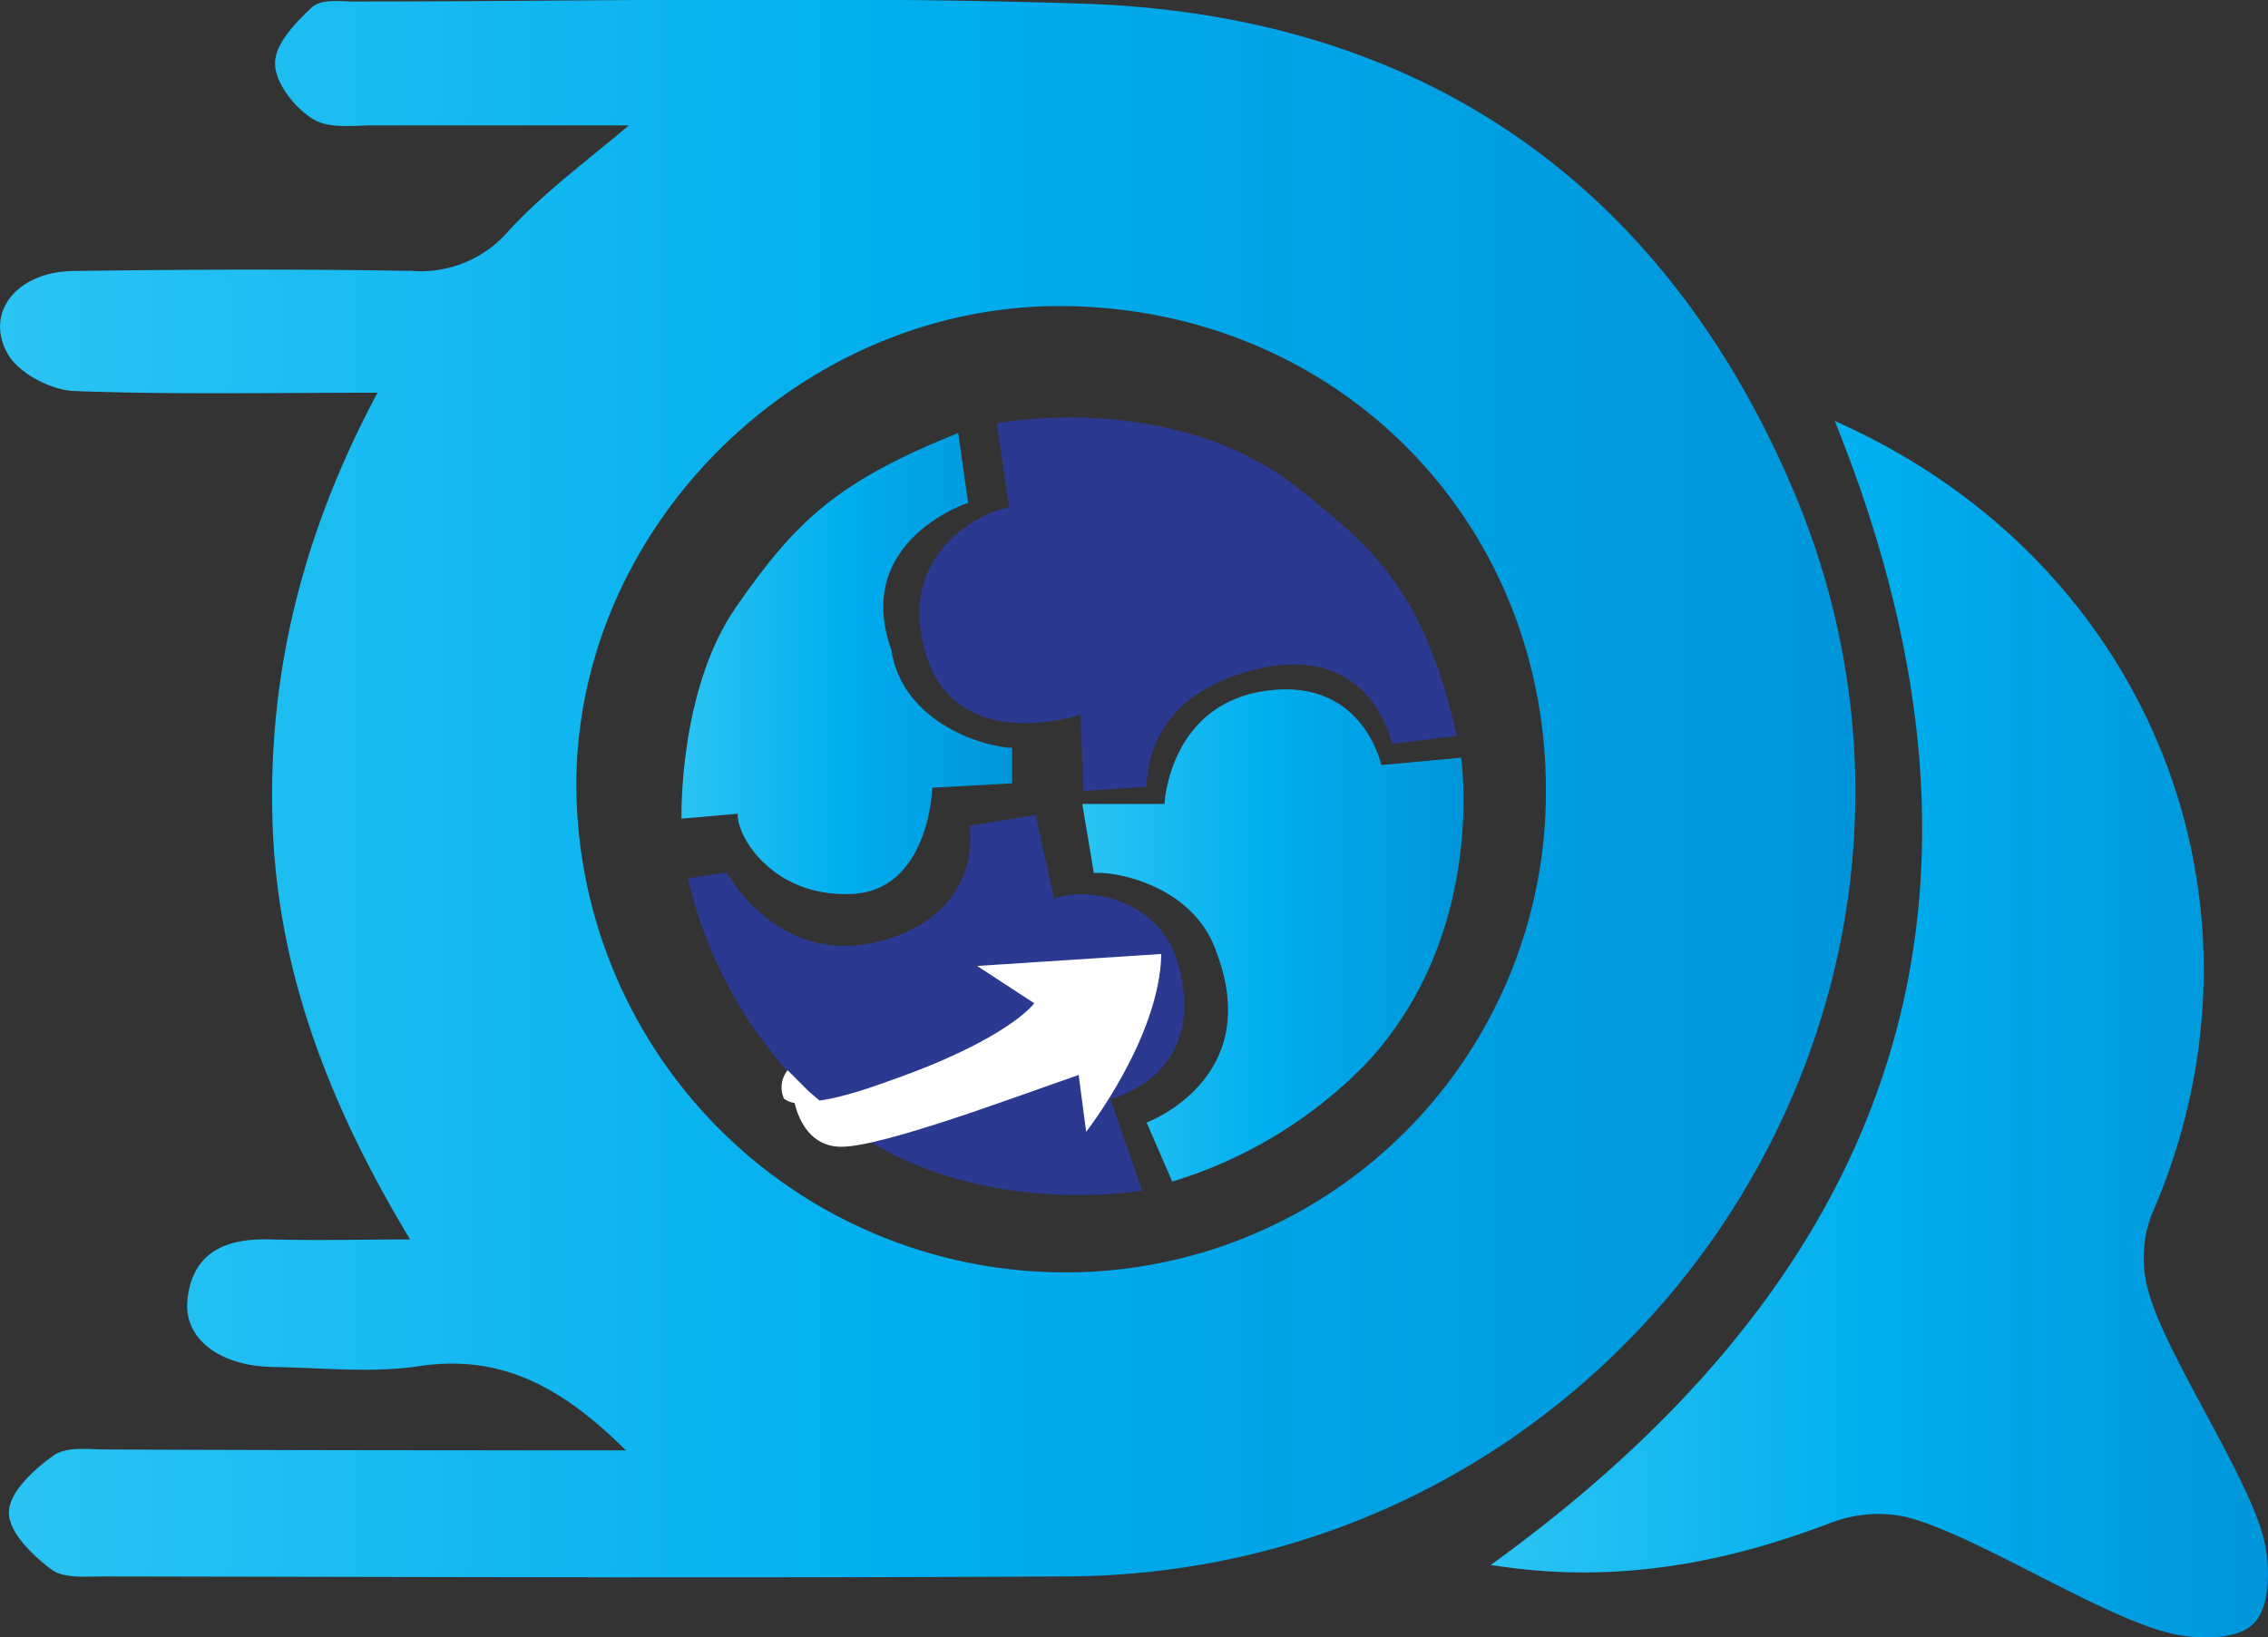
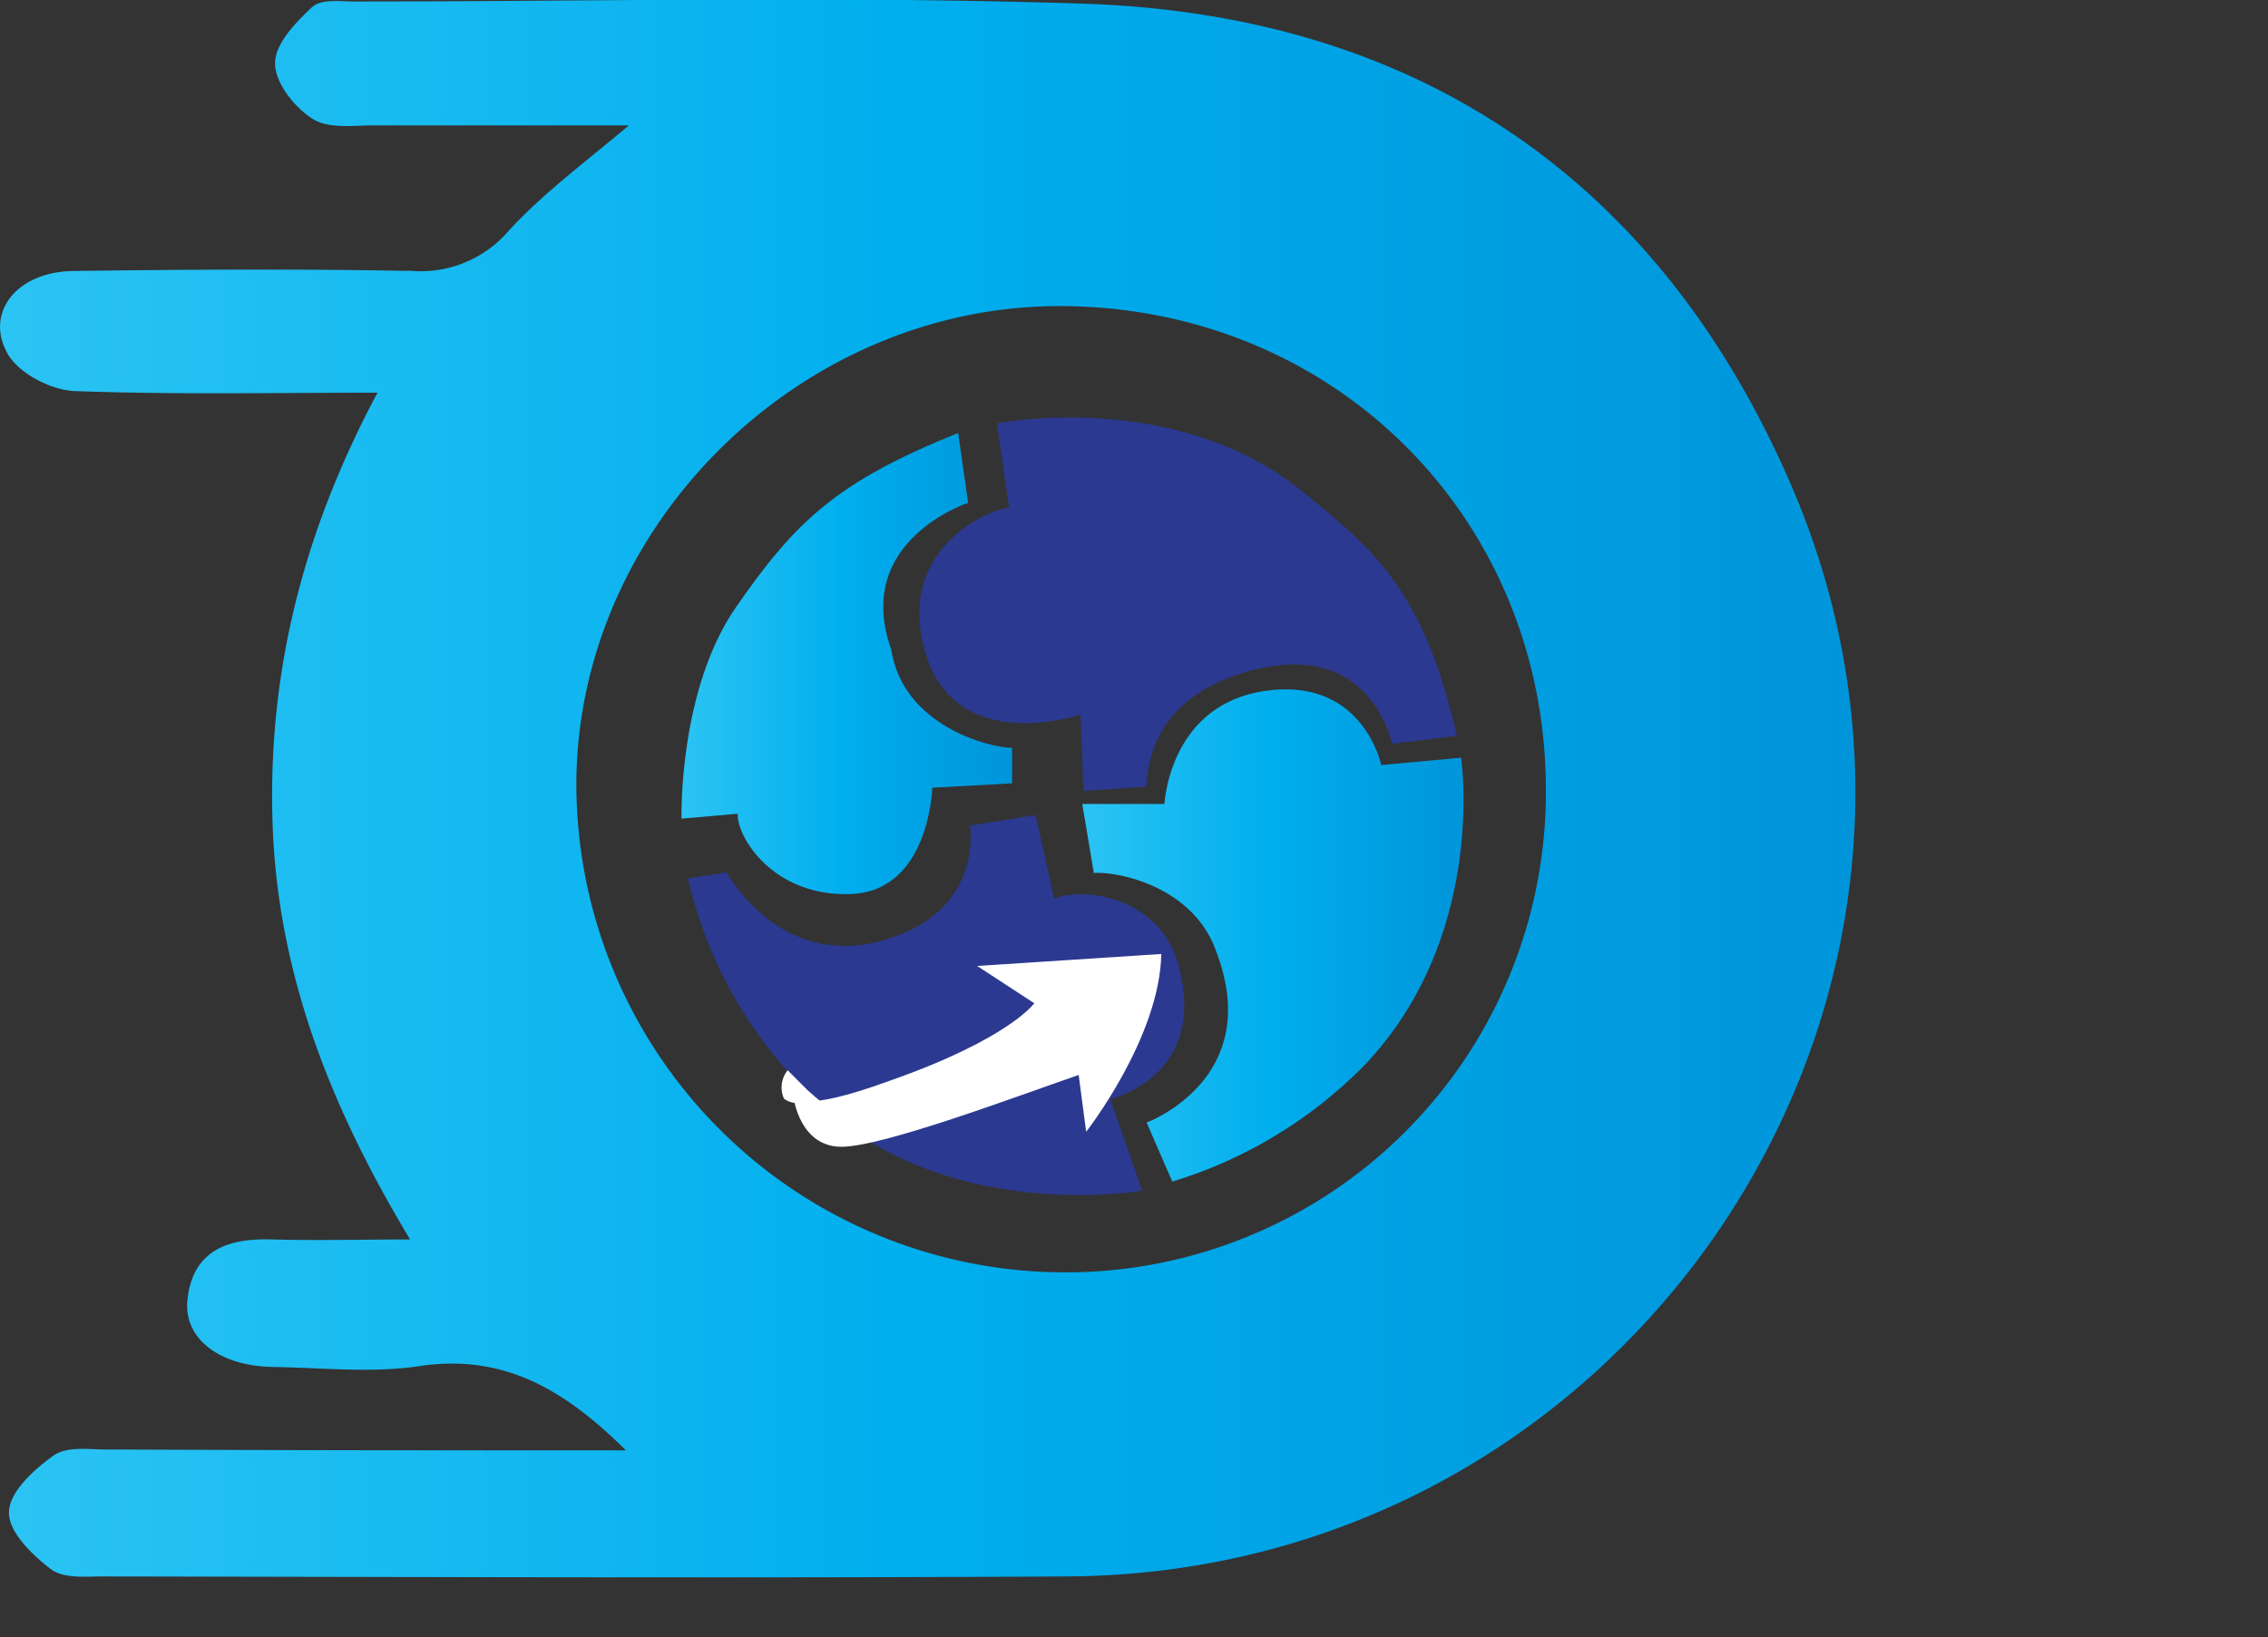
<svg xmlns="http://www.w3.org/2000/svg" xmlns:xlink="http://www.w3.org/1999/xlink" id="Layer_1" data-name="Layer 1" viewBox="0 0 227.33 164.16">
  <rect x="0" y="0" width="227.33" height="164.16" fill="#333333" stroke="none" />
  <defs>
    <style>.cls-1,.cls-2{stroke-miterlimit:10;}.cls-1{fill:url(#Blue);stroke:url(#Blue-2);}.cls-2{fill:url(#Blue-3);stroke:url(#Blue-4);}.cls-3{fill:url(#Blue-5);}.cls-4{fill:#2b3990;}.cls-5{fill:url(#Blue-6);}.cls-6{fill:#fff;}</style>
    <linearGradient id="Blue" x1="158.38" y1="404.34" x2="343.33" y2="404.34" gradientUnits="userSpaceOnUse">
      <stop offset="0" stop-color="#2bc4f3" />
      <stop offset="0.5" stop-color="#00aeee" />
      <stop offset="1" stop-color="#0095da" />
    </linearGradient>
    <linearGradient id="Blue-2" x1="157.88" y1="404.34" x2="343.83" y2="404.34" xlink:href="#Blue" />
    <linearGradient id="Blue-3" x1="308.59" y1="428.64" x2="384.71" y2="428.64" xlink:href="#Blue" />
    <linearGradient id="Blue-4" x1="307.31" y1="428.4" x2="385.21" y2="428.4" xlink:href="#Blue" />
    <linearGradient id="Blue-5" x1="226.19" y1="391.73" x2="259.31" y2="391.73" xlink:href="#Blue" />
    <linearGradient id="Blue-6" x1="266.36" y1="419" x2="304.58" y2="419" xlink:href="#Blue" />
  </defs>
  <path class="cls-1" d="M221.82,471.14c-6.5-6.67-12.92-10.8-22-9.44-4.73.71-9.67.15-14.51.08-5.05-.07-8.48-2.55-8.15-6.11.44-4.65,3.68-5.8,7.86-5.68,4.67.13,9.34,0,14.85,0-8.13-13.33-13.67-26.94-14.17-42.26s3.19-29.55,10.86-43.64c-10.93,0-21.06.21-31.17-.16-2.2-.08-5.28-1.67-6.31-3.49-2.15-3.81.92-7.48,6.14-7.55,11.35-.15,22.71-.22,34.06,0a12.1,12.1,0,0,0,10-4.24c3.69-4,8.14-7.19,13-11.36-9.45,0-18.18,0-26.92,0-2,0-4.38.36-5.87-.57-1.69-1.06-3.54-3.38-3.54-5.15s2-3.81,3.52-5.24c.78-.72,2.56-.46,3.88-.46,24.39,0,48.8-.58,73.16.22,33.39,1.11,57.38,17.7,70.46,48,22.13,51.34-16.05,108.39-72.13,108.69-32.24.18-64.48.05-96.72,0-1.64,0-3.71.22-4.84-.63-1.78-1.36-4.08-3.57-4-5.36s2.43-3.93,4.27-5.23c1.17-.82,3.22-.51,4.87-.51C185.91,471.13,203.45,471.14,221.82,471.14Zm91.51-66.31c.2-27.59-21.09-49.16-48.8-49.42-26.44-.25-49.2,22-49.38,48.21a49.5,49.5,0,0,0,49,49.67A48.63,48.63,0,0,0,313.33,404.83Z" transform="translate(-157.88 -325.22)" />
-   <path class="cls-2" d="M342.71,368.4c30.77,14.29,43.66,48.16,30.33,78.53a12.71,12.71,0,0,0-.36,7.68c1.66,6.46,10,18.57,11.63,25.05.62,2.54.64,6.38-.85,7.95s-5.32,1.49-7.84.9c-7-1.64-19.68-10-26.69-11.71a13.82,13.82,0,0,0-7.73.64c-10.47,4-21.12,6-32.61,4.37C348.61,452.45,361.17,415.24,342.71,368.4Z" transform="translate(-157.88 -325.22)" />
  <path class="cls-3" d="M226.19,407.3s-.33-12.88,5.48-21.23c6-8.65,10.11-12.54,22.25-17.44l1,7s-11.6,3.81-7.71,14.71c1.17,7.61,9.74,9.84,12.12,9.86v3.56l-8,.44s-.28,10.35-8.14,10.66-11.51-5.82-11.36-8.05Z" transform="translate(-157.88 -325.22)" />
  <path class="cls-4" d="M257.8,367.66s17.83-3.51,30.53,6.76c7,5.69,12.25,9.79,15.57,24.58l-6.48.8s-2.19-11.1-15-7.09c-8.58,2.62-9.53,8.72-9.62,11.39l-6.32.42-.3-7.65s-14,4.78-16-8.25c-1.39-8.89,7.09-12.44,8.85-12.48Z" transform="translate(-157.88 -325.22)" />
  <path class="cls-4" d="M261.69,406.94,255.1,408s1.5,8.7-8.84,11.54-15.54-6.86-15.54-6.86l-3.89.61a44.1,44.1,0,0,0,14.32,23.59c13,10.94,31.21,7.72,31.21,7.72l-3.18-9.19s9.44-2.1,7-12.73c-1.65-7.79-10-8.54-12.64-7.34Z" transform="translate(-157.88 -325.22)" />
  <path class="cls-5" d="M266.36,405.83h8.24s.45-10,10.19-11.35,11.54,7.45,11.54,7.45l8-.74S307,419,294.67,432a45.55,45.55,0,0,1-19.29,11.69l-2.57-5.92s11.83-4.34,7-17.08c-2.25-6.59-9.9-8.12-12.29-7.94Z" transform="translate(-157.88 -325.22)" />
  <path class="cls-6" d="M274.28,420.87l-18.46,1.2,5.73,3.74S259,429.41,247,433.6c-9,3.3-9.58,1.65-9.58,1.65s.6,4.95,4.79,4.95S259.9,435.1,266,433l.75,5.7S274.13,429.26,274.28,420.87Z" transform="translate(-157.88 -325.22)" />
  <path class="cls-6" d="M236.46,435.37a2.73,2.73,0,0,1,.37-2.84l2,2,.75.66.49.41S237.65,436.33,236.46,435.37Z" transform="translate(-157.88 -325.22)" />
</svg>